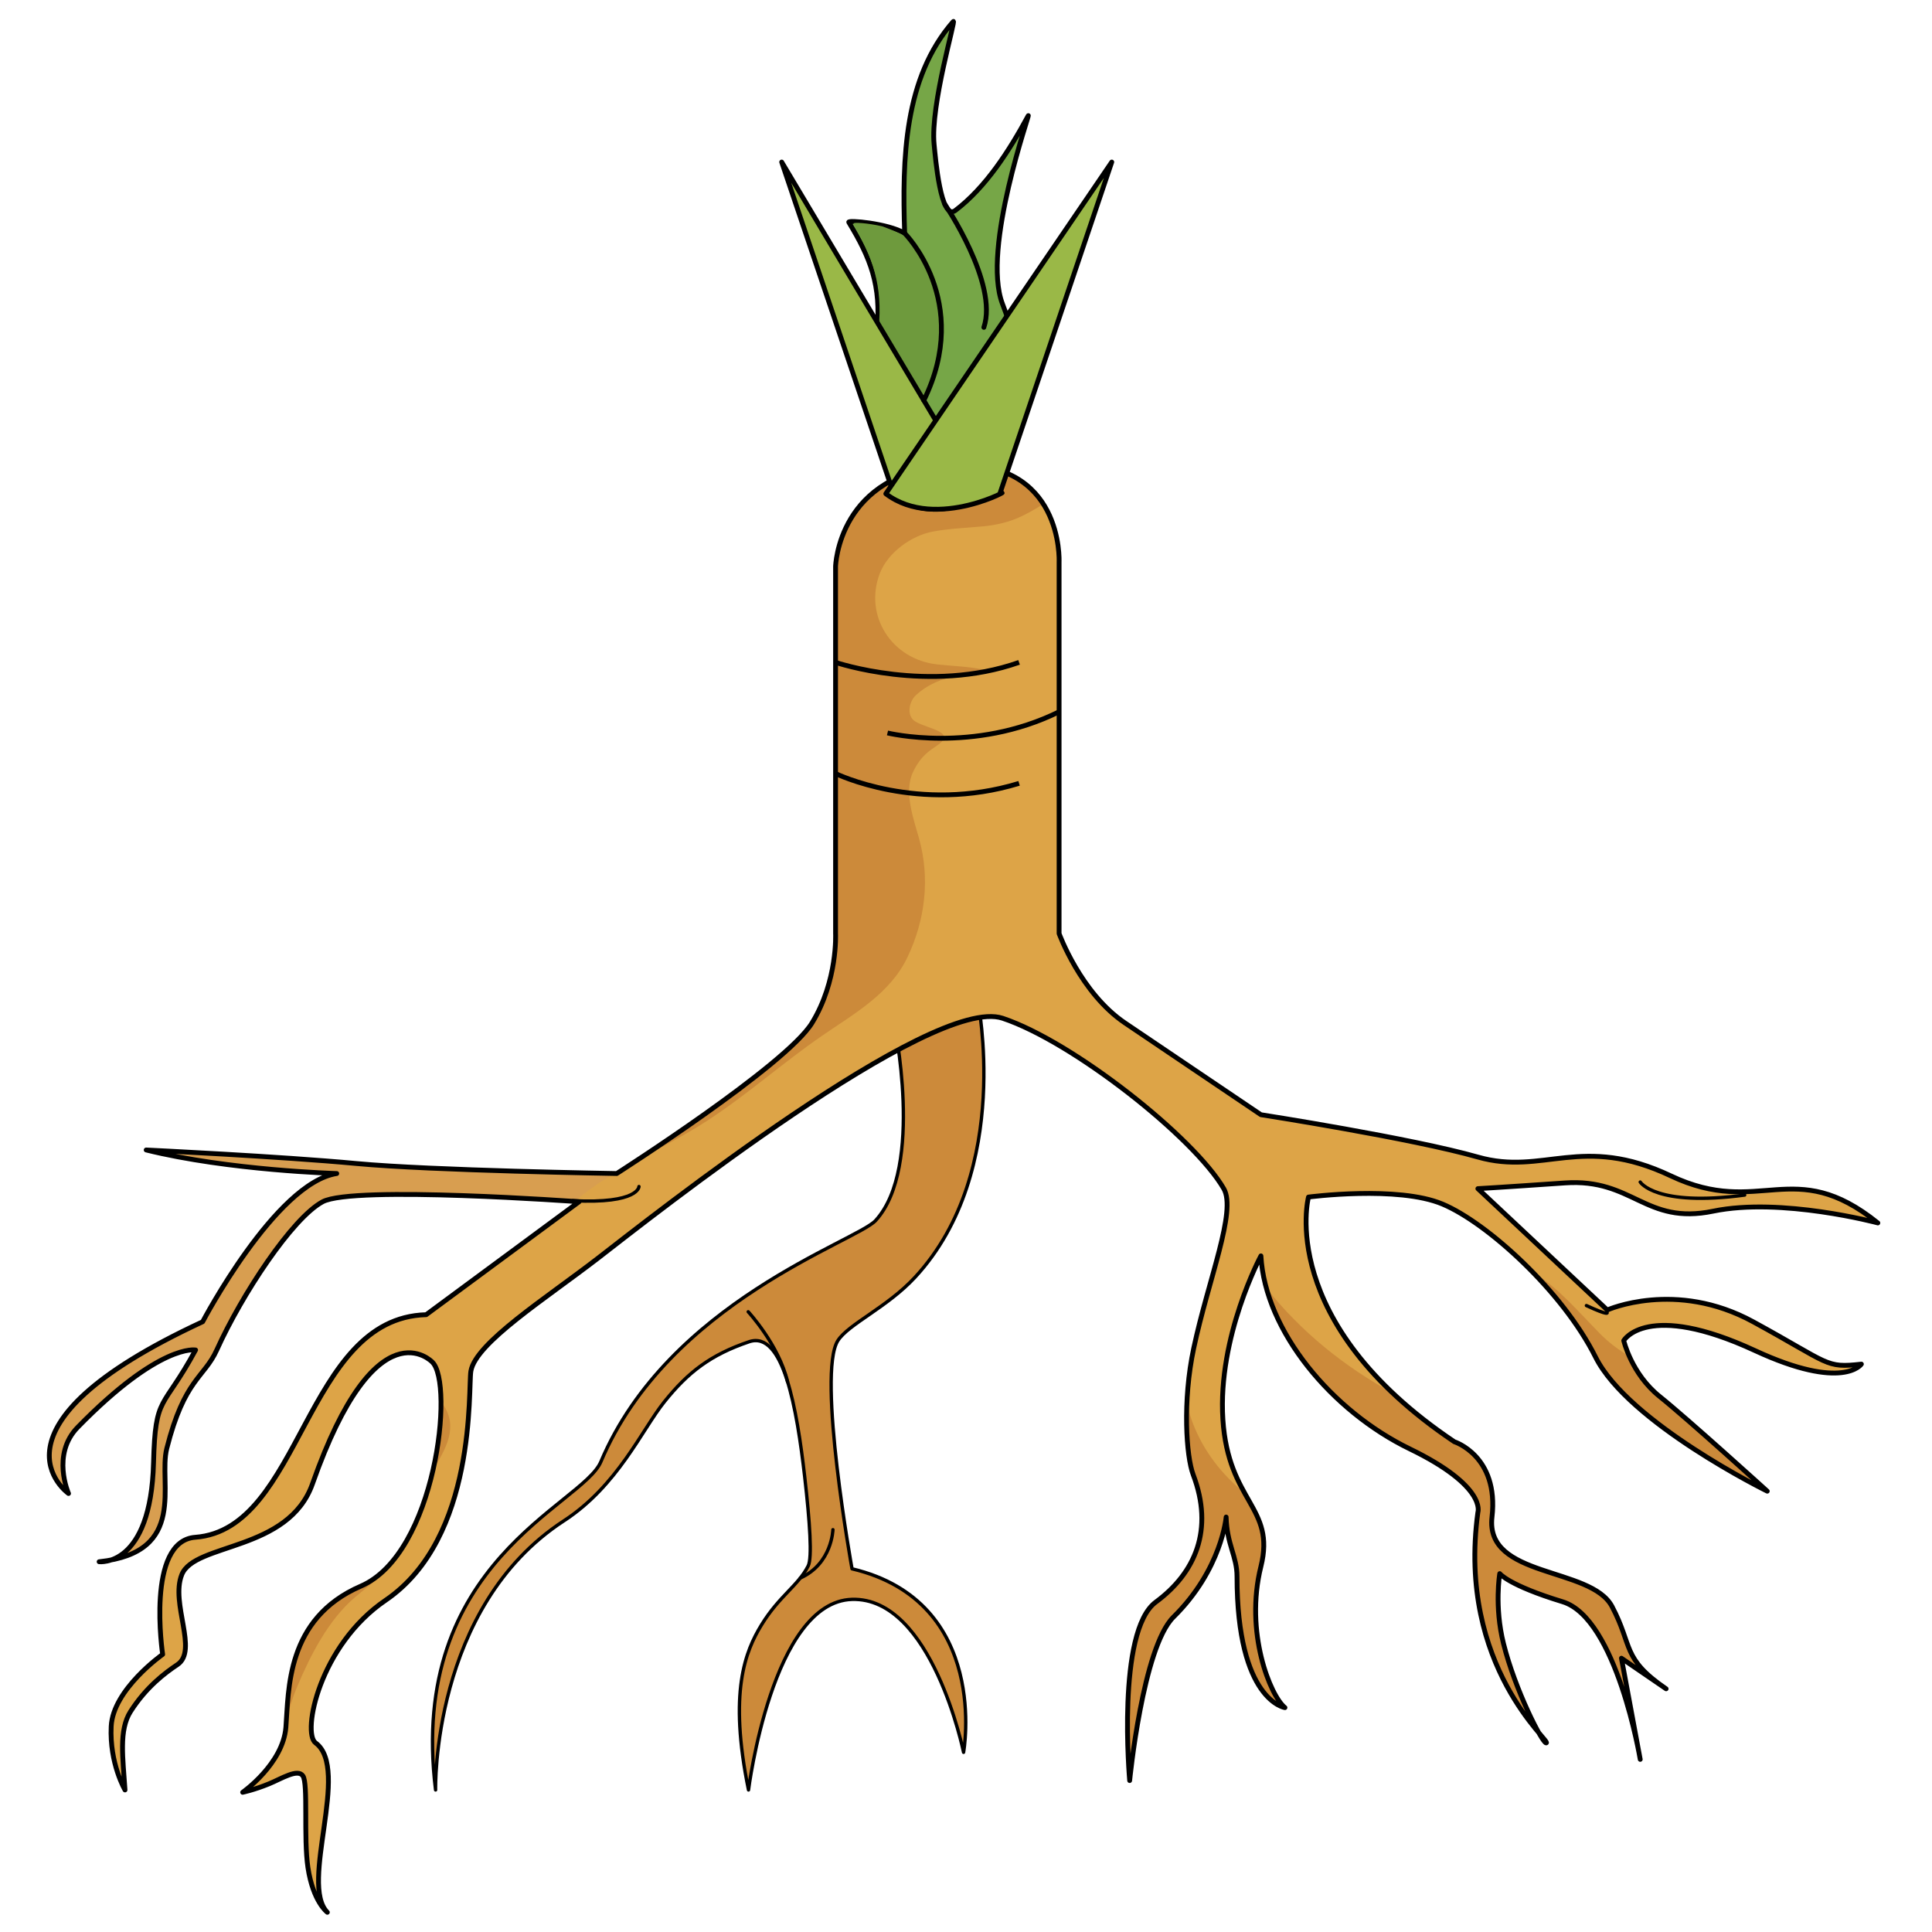
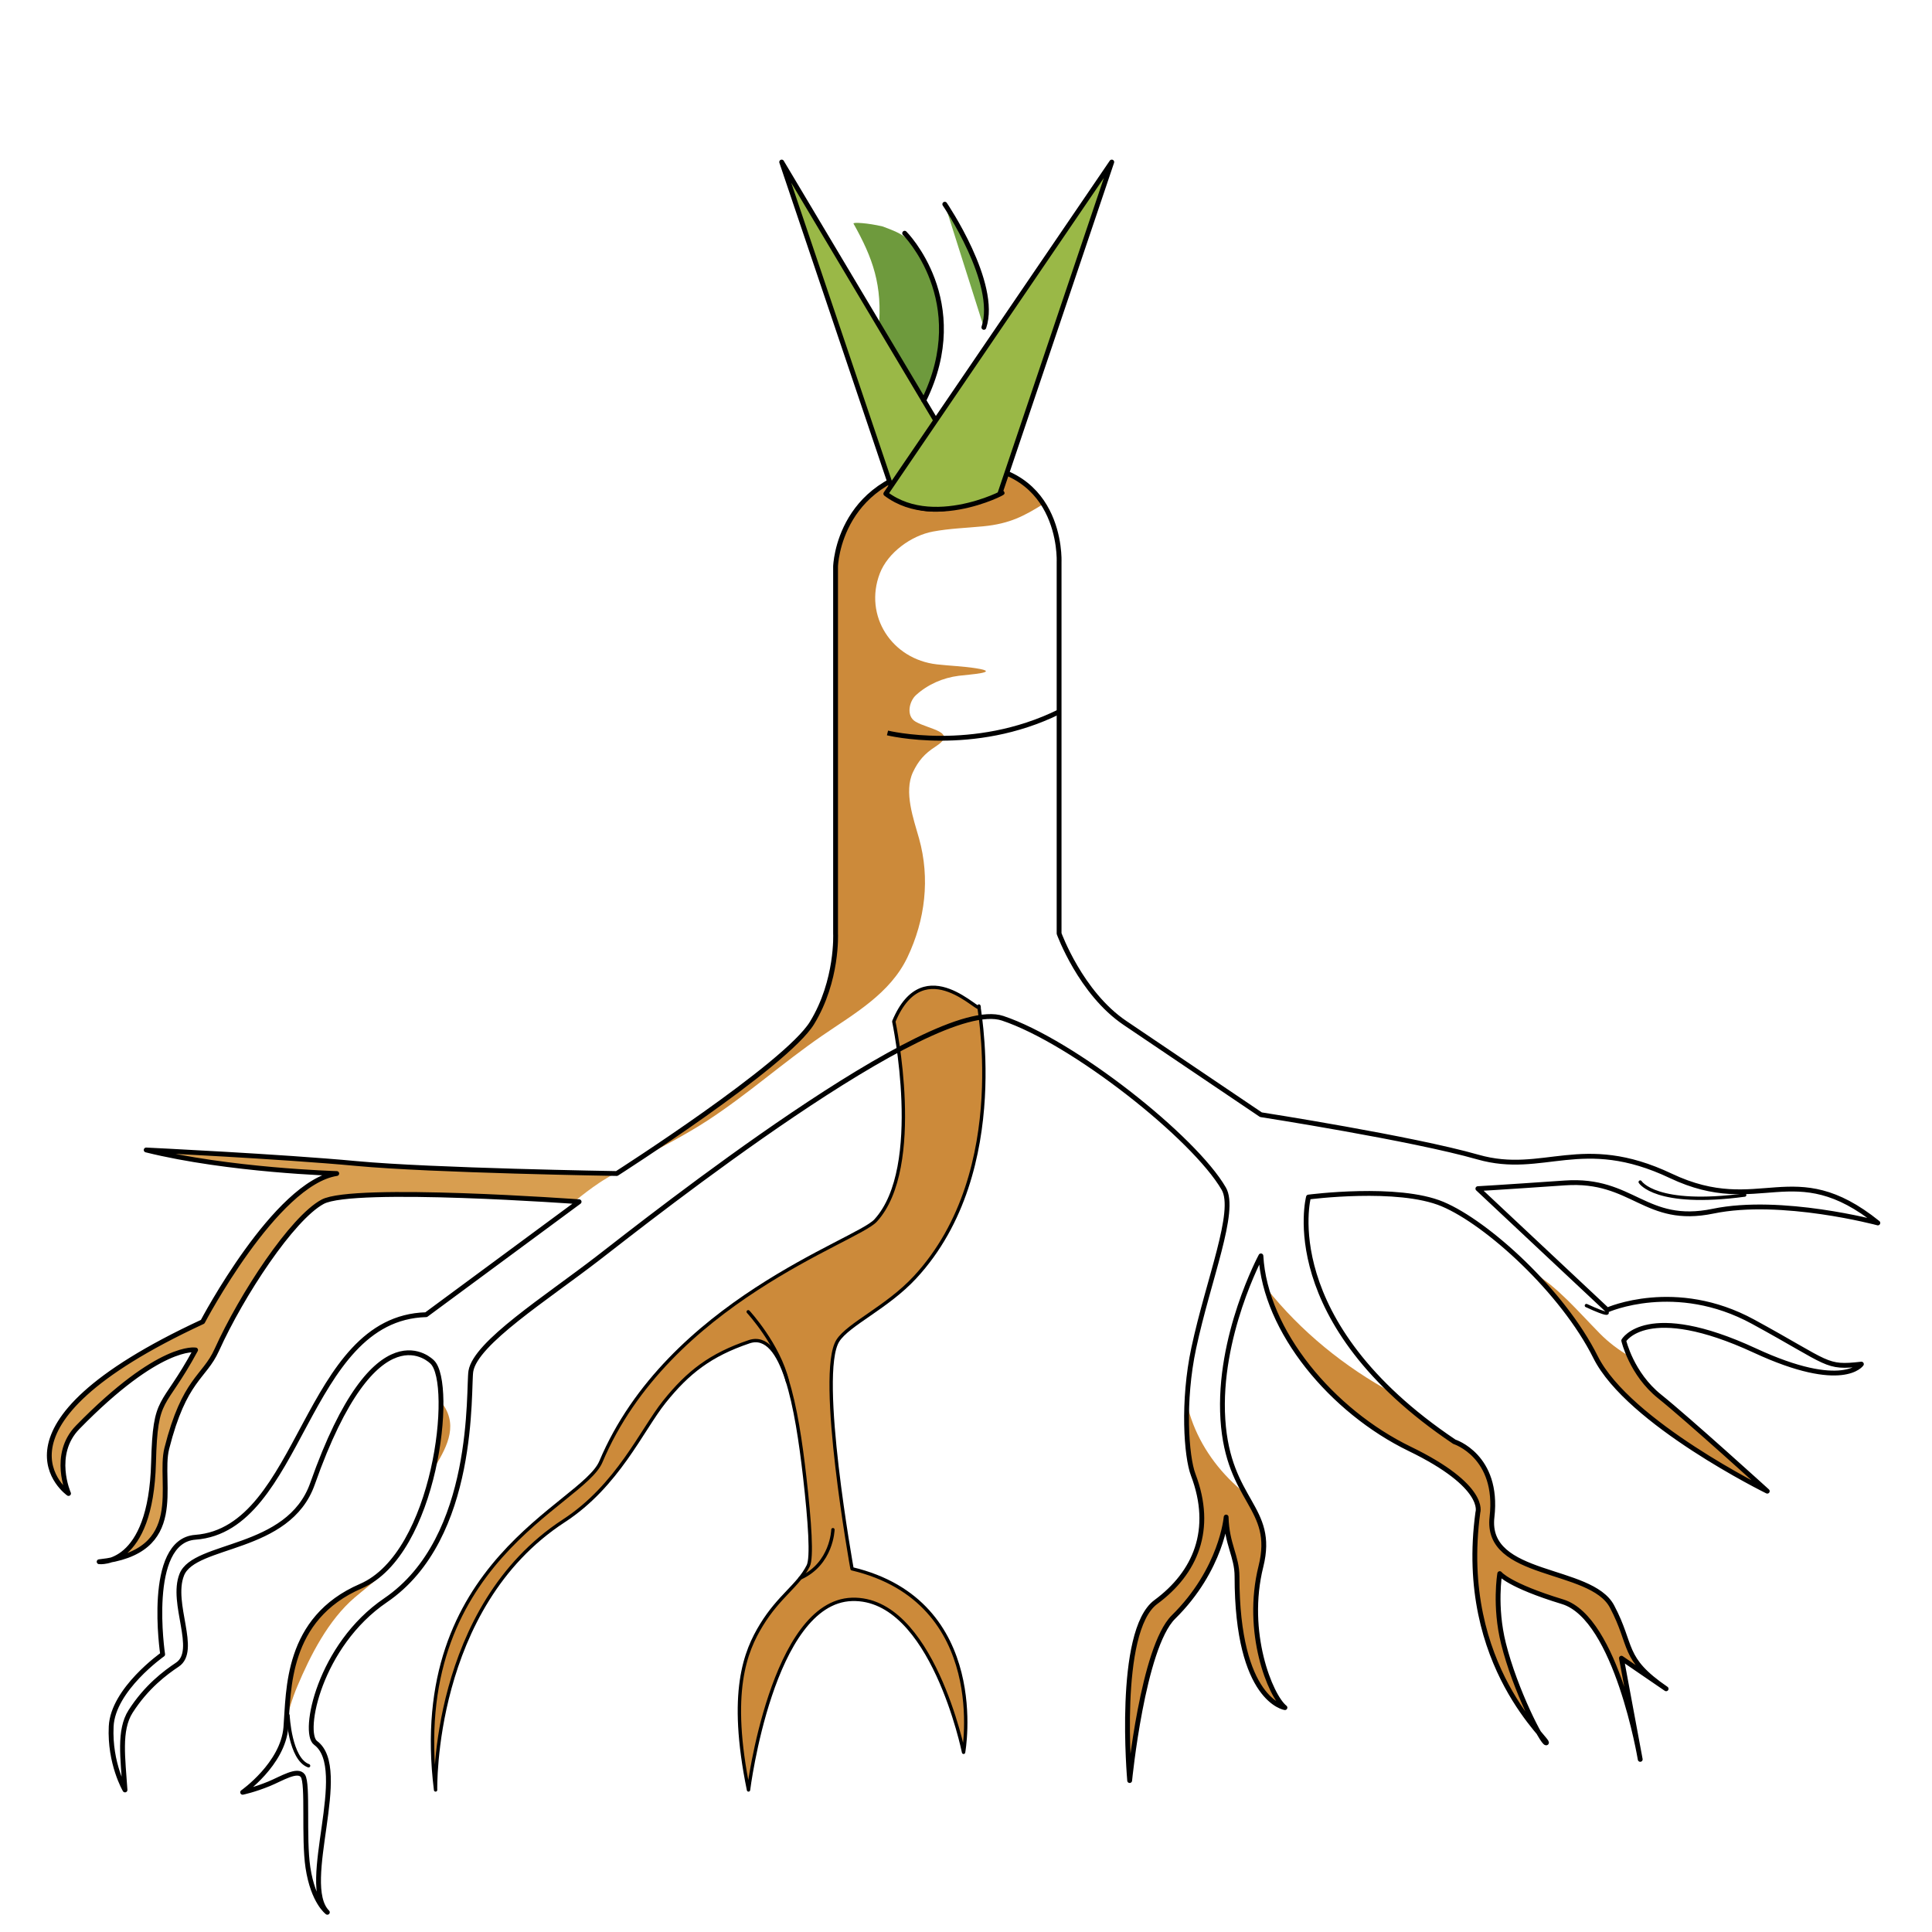
<svg xmlns="http://www.w3.org/2000/svg" version="1.1" id="Layer_1" width="800px" height="800px" viewBox="0 0 284.097 294.16" enable-background="new 0 0 284.097 294.16" xml:space="preserve">
  <path fill="none" stroke="#000000" stroke-width="0.522" stroke-linecap="round" stroke-linejoin="round" stroke-miterlimit="10" d="  M38.814,261.182c0,0,0.304,6.646,3.132,7.666" />
  <g>
    <path fill="#CC8A3A" d="M131.055,155.525c0,0,4.702,22.165-2.776,30.314c-2.901,3.161-31.535,12.376-41.824,36.721   c-2.809,6.648-29.464,15.226-25.166,49.973c0,0-0.669-27.82,19.524-40.973c8.222-5.354,11.879-13.855,15.314-18.136   c3.614-4.504,7.022-7.145,12.897-9.135c5.227-1.767,7.277,10.202,8.464,20.554c0.794,6.943,1.15,12.35,0.537,13.568   c-1.531,3.034-4.406,4.561-7.121,8.999c-2.45,4.009-5.019,10.215-1.969,25.122c0,0,3.58-28.659,15.761-29.017   c12.18-0.357,16.984,23.287,16.984,23.287s4.152-22.928-16.984-27.943c0,0-5.373-29.733-2.15-34.751   c1.612-2.506,7.515-5.07,11.733-9.626c15.18-16.389,9.267-42.853,9.761-41.241S135.712,144.386,131.055,155.525z" />
    <path fill="none" stroke="#000000" stroke-width="0.512" stroke-linecap="round" stroke-linejoin="round" stroke-miterlimit="10" d="   M131.055,155.525c0,0,4.702,22.165-2.776,30.314c-2.901,3.161-31.535,12.376-41.824,36.721   c-2.809,6.648-29.464,15.226-25.166,49.973c0,0-0.669-27.82,19.524-40.973c8.222-5.354,11.879-13.855,15.314-18.136   c3.614-4.504,7.022-7.145,12.897-9.135c5.227-1.767,7.277,10.202,8.464,20.554c0.794,6.943,1.15,12.35,0.537,13.568   c-1.531,3.034-4.406,4.561-7.121,8.999c-2.45,4.009-5.019,10.215-1.969,25.122c0,0,3.58-28.659,15.761-29.017   c12.18-0.357,16.984,23.287,16.984,23.287s4.152-22.928-16.984-27.943c0,0-5.373-29.733-2.15-34.751   c1.612-2.506,7.515-5.07,11.733-9.626c15.18-16.389,9.267-42.853,9.761-41.241S135.712,144.386,131.055,155.525z" />
    <g>
-       <path fill="#DDA447" d="M122.189,142.138V86.254c0,0,0.358-14.329,17.554-15.404c17.196-1.075,16.48,14.687,16.48,14.687v56.601    c0,0,3.277,9.056,10.028,13.611c6.751,4.557,20.701,13.972,20.701,13.972s23.002,3.584,33.033,6.449    c10.031,2.864,15.765-3.583,29.377,2.864c13.61,6.448,18.625-3.224,31.522,7.167c0,0-14.685-3.942-25.075-1.793    s-12.179-5.017-22.568-4.299c-10.391,0.719-13.256,0.87-13.256,0.87l19.704,18.475c0,0,10.388-4.656,22.21,1.793    c11.821,6.448,10.936,7.073,16.479,6.448c0,0-2.778,4.16-16.21-2.062c-16.475-7.629-19.973-1.521-19.973-1.521    s1.156,5.056,5.464,8.507c4.308,3.45,16.389,14.421,16.389,14.421s-21.136-10.391-26.15-20.421s-16.481-20.421-23.285-23.286    c-6.806-2.865-20.419-1.074-20.419-1.074s-5.018,18.988,22.211,37.258c0,0,6.806,2.148,5.729,11.463    c-1.072,9.313,15.048,7.521,18.271,13.611c3.226,6.092,1.437,7.883,8.241,12.54l-6.805-4.657l2.863,15.404    c0,0-3.583-21.495-11.821-24.002c-8.239-2.509-9.568-4.283-9.568-4.283s-0.846,4.974,0.568,10.64    c1.758,7.067,5.896,15.137,6.494,15.137c1.072,0-13.615-11.463-10.392-35.106c0,0,1.434-3.94-10.387-9.671    c-11.822-5.732-22.009-17.913-22.646-29.377c0,0-6.6,12.259-5.791,24.894c0.808,12.631,8.062,13.303,5.791,22.394    c-2.503,10.012,1.432,19.704,3.659,21.493c0,0-7.299-1.03-7.299-19.971c0-3.076-1.555-4.89-1.656-9.045    c0,0-0.646,7.953-8.018,15.224c-4.68,4.617-6.67,24.898-6.67,24.898s-2.039-22.745,3.984-27.182    c6.023-4.438,8.866-11.017,5.688-19.389c-1.05-2.766-1.653-11.165,0.09-19.301c2.237-10.466,6.549-20.835,4.565-24.251    c-4.508-7.78-22.925-22.363-33.671-25.944c-10.749-3.583-53.737,30.447-61.618,36.539c-7.881,6.087-18.629,12.896-19.344,17.195    c-0.436,2.619,0.969,25.393-12.986,34.881c-10.075,6.852-12.753,20.181-10.658,21.717c5.374,3.941-2.507,21.493,1.792,25.793    c0,0-2.167-1.569-2.956-6.806c-0.687-4.563,0.059-12.782-0.771-13.971c-0.797-1.142-3.261,0.437-5.14,1.209    c-2.318,0.951-4.03,1.297-4.03,1.297s6.134-4.3,6.583-9.895c0.448-5.596-0.025-16.551,11.418-21.494    c11.444-4.942,14.24-30.897,10.865-34.121c0,0-8.519-9.018-18.229,18.527c-3.651,10.355-17.965,8.973-19.906,13.848    c-1.747,4.387,2.552,11.553-0.672,13.702c-1.831,1.221-4.712,3.359-7.12,7.12c-1.83,2.859-1.161,7.16-0.851,11.956    c0,0-2.374-4.03-2.104-9.673c0.268-5.643,7.836-10.965,7.836-10.965s-2.6-17.271,4.971-17.835    c16.254-1.209,16.611-33.397,35.151-33.889l23.285-17.195c0,0-34.392-2.509-39.048,0c-4.656,2.506-12.313,14.146-16.12,22.568    c-1.918,4.242-4.925,4.388-7.612,15.001c-1.335,5.271,3.314,15.807-10.299,17.24c0,0,7.873,0.928,8.284-15.092    c0.269-10.479,1.4-7.896,6.403-17.149c0,0-5.427-1.054-17.957,11.775c-4.035,4.134-1.388,10.076-1.388,10.076    s-14.33-10.029,20.419-26.149c0,0,11.104-21.138,20.419-22.569c0,0-16.433-0.462-29.016-3.585c0,0,20.553,0.986,32.017,2.062    c11.464,1.074,39.629,1.523,39.629,1.523s25.793-16.481,29.733-22.929C122.546,149.301,122.189,142.138,122.189,142.138z" />
-     </g>
+       </g>
    <g>
      <path fill="#D89E50" d="M20.362,220.546c2.687-10.613,5.693-10.759,7.612-15.001c3.808-8.423,11.464-20.063,16.12-22.568    c4.27-2.301,33.51-0.386,38.351-0.051c1.205-0.994,2.44-1.946,3.737-2.812c0.767-0.513,1.566-0.968,2.354-1.442    c-3.2-0.055-28.562-0.512-39.292-1.518c-11.464-1.075-32.017-2.062-32.017-2.062c12.583,3.123,29.016,3.585,29.016,3.585    c-9.314,1.432-20.419,22.569-20.419,22.569c-34.75,16.12-20.419,26.149-20.419,26.149s-2.646-5.942,1.388-10.076    c12.53-12.829,17.957-11.775,17.957-11.775c-5.002,9.253-6.134,6.671-6.403,17.149c-0.279,10.906-4.017,13.953-6.375,14.787    C23.187,235.28,19.095,225.55,20.362,220.546z" />
    </g>
    <g>
      <path fill="#CC8A3A" d="M102.736,170.579c6.063-3.958,11.458-8.79,17.413-12.889c4.846-3.336,10.335-6.379,12.982-11.935    c2.709-5.682,3.468-12.01,1.771-18.086c-0.823-2.944-2.353-7.085-0.928-10.106c0.816-1.726,1.782-2.826,3.408-3.87    c3.534-2.271-0.944-2.604-3.023-3.822c-1.451-0.849-0.978-3.08,0.071-4.034c1.801-1.64,4.11-2.638,6.524-2.946    c1.448-0.185,6.653-0.511,2.627-1.141c-1.984-0.31-3.955-0.371-5.945-0.594c-6.905-0.771-11.165-7.42-8.717-13.832    c1.222-3.196,4.804-5.78,8.096-6.392c2.549-0.473,5.068-0.546,7.644-0.796c4.139-0.401,6.301-1.627,9.153-3.384    c-2.167-3.403-6.26-6.393-14.07-5.904c-17.195,1.075-17.554,15.404-17.554,15.404v55.884c0,0,0.357,7.163-3.583,13.611    c-3.123,5.113-19.966,16.519-26.82,21.032C95.462,174.757,99.217,172.876,102.736,170.579z" />
    </g>
    <g>
      <path fill="#CC8A3A" d="M62.45,213.882c-0.106-0.155-0.226-0.296-0.334-0.444c0.028,2.953-0.362,6.632-1.211,10.36    C62.763,220.74,64.833,217.338,62.45,213.882z" />
    </g>
    <g>
      <path fill="#CC8A3A" d="M48.958,243.248c2.682-2.295,6.27-4.713,7.628-8.166c-1.768,2.92-3.976,5.257-6.67,6.419    c-10.961,4.736-10.99,14.97-11.368,20.745c0.379-1.86,0.909-3.638,1.684-5.477C42.232,252.014,44.969,246.66,48.958,243.248z" />
    </g>
    <g>
      <path fill="#CC8A3A" d="M186.952,238.502c1.295-5.188-0.509-7.638-2.448-11.126c-0.864-0.736-1.698-1.482-2.46-2.264    c-3.098-3.166-5.404-7.116-6.362-11.425c-0.207,4.906,0.28,9.057,0.959,10.844c3.179,8.372,0.336,14.95-5.688,19.389    c-6.023,4.437-3.984,27.182-3.984,27.182s1.99-20.281,6.67-24.898c7.372-7.271,8.018-15.224,8.018-15.224    c0.102,4.155,1.656,5.969,1.656,9.045c0,18.94,7.299,19.971,7.299,19.971C188.384,258.206,184.449,248.514,186.952,238.502z" />
    </g>
    <g>
      <path fill="#CC8A3A" d="M240.404,244.591c-3.223-6.091-19.343-4.299-18.271-13.611c1.076-9.314-5.729-11.463-5.729-11.463    c-3.682-2.471-6.754-4.952-9.349-7.399c-7.359-3.992-14.039-9.391-19.252-15.967c2.748,9.877,11.662,19.528,21.795,24.441    c11.82,5.73,10.387,9.671,10.387,9.671c-2.546,18.674,6.059,29.716,9.267,33.546c-1.513-2.681-4.08-8.392-5.369-13.576    c-1.414-5.666-0.568-10.64-0.568-10.64s1.329,1.774,9.568,4.283c7.084,2.155,10.721,18.337,11.605,22.835l-2.647-14.237    l6.805,4.657C241.841,252.474,243.63,250.683,240.404,244.591z" />
    </g>
    <g>
      <path fill="#CC8A3A" d="M243.067,206.522c-1.613-0.969-3.141-2.087-4.51-3.483c-3.55-3.618-6.385-7.029-10.226-9.341    c3.813,3.913,7.328,8.451,9.565,12.921c5.015,10.03,26.15,20.421,26.15,20.421s-12.081-10.971-16.389-14.421    C245.254,210.692,243.856,208.29,243.067,206.522z" />
    </g>
    <path fill="none" stroke="#000000" stroke-width="2.149" stroke-linecap="round" stroke-linejoin="round" stroke-miterlimit="10" d="   M130.095,160.729" />
    <path fill="none" stroke="#000000" stroke-width="2.149" stroke-linecap="round" stroke-linejoin="round" stroke-miterlimit="10" d="   M130.095,160.729" />
    <path fill="none" stroke="#000000" stroke-width="0.512" stroke-linecap="round" stroke-linejoin="round" stroke-miterlimit="10" d="   M108.89,199.727c0,0,4.651,5.021,5.988,10.643" />
    <path fill="none" stroke="#000000" stroke-width="0.512" stroke-linecap="round" stroke-linejoin="round" stroke-miterlimit="10" d="   M121.786,232.903c0,0-0.127,5.186-4.967,7.361" />
-     <path fill="none" stroke="#000000" stroke-width="0.735" stroke-miterlimit="10" d="M122.189,100.851c0,0,14.239,4.836,27.941,0" />
    <path fill="none" stroke="#000000" stroke-width="0.735" stroke-miterlimit="10" d="M130.095,111.598   c0,0,13.063,3.224,26.127-3.224" />
-     <path fill="none" stroke="#000000" stroke-width="0.735" stroke-miterlimit="10" d="M122.189,117.777c0,0,12.627,6.18,27.941,1.493   " />
    <path fill="none" stroke="#000000" stroke-width="0.512" stroke-linecap="round" stroke-linejoin="round" stroke-miterlimit="10" d="   M239.663,199.864c0,0,0.339,0.529-3.154-1.082" />
    <path fill="none" stroke="#000000" stroke-width="0.512" stroke-linecap="round" stroke-linejoin="round" stroke-miterlimit="10" d="   M244.704,179.976c0,0,2.335,3.803,15.905,1.979" />
-     <path fill="none" stroke="#000000" stroke-width="0.512" stroke-linecap="round" stroke-linejoin="round" stroke-miterlimit="10" d="   M92.257,180.658c0,0-0.007,2.663-10.093,2.157" />
    <path fill="none" stroke="#000000" stroke-width="0.735" stroke-linecap="round" stroke-linejoin="round" stroke-miterlimit="10" d="   M122.189,142.138V86.254c0,0,0.358-14.329,17.554-15.404c17.196-1.075,16.48,14.687,16.48,14.687v56.601   c0,0,3.277,9.056,10.028,13.611c6.751,4.557,20.701,13.972,20.701,13.972s23.002,3.584,33.033,6.449   c10.031,2.864,15.765-3.583,29.377,2.864c13.61,6.448,18.625-3.224,31.522,7.167c0,0-14.685-3.942-25.075-1.793   s-12.179-5.017-22.568-4.299c-10.391,0.719-13.256,0.87-13.256,0.87l19.704,18.475c0,0,10.388-4.656,22.21,1.793   c11.821,6.448,10.936,7.073,16.479,6.448c0,0-2.778,4.16-16.21-2.062c-16.475-7.629-19.973-1.521-19.973-1.521   s1.156,5.056,5.464,8.507c4.308,3.45,16.389,14.421,16.389,14.421s-21.136-10.391-26.15-20.421s-16.481-20.421-23.285-23.286   c-6.806-2.865-20.419-1.074-20.419-1.074s-5.018,18.988,22.211,37.258c0,0,6.806,2.148,5.729,11.463   c-1.072,9.313,15.048,7.521,18.271,13.611c3.226,6.092,1.437,7.883,8.241,12.54l-6.805-4.657l2.863,15.404   c0,0-3.583-21.495-11.821-24.002c-8.239-2.509-9.568-4.283-9.568-4.283s-0.846,4.974,0.568,10.64   c1.758,7.067,5.896,15.137,6.494,15.137c1.072,0-13.615-11.463-10.392-35.106c0,0,1.434-3.94-10.387-9.671   c-11.822-5.732-22.009-17.913-22.646-29.377c0,0-6.6,12.259-5.791,24.894c0.808,12.631,8.062,13.303,5.791,22.394   c-2.503,10.012,1.432,19.704,3.659,21.493c0,0-7.299-1.03-7.299-19.971c0-3.076-1.555-4.89-1.656-9.045   c0,0-0.646,7.953-8.018,15.224c-4.68,4.617-6.67,24.898-6.67,24.898s-2.039-22.745,3.984-27.182   c6.023-4.438,8.866-11.017,5.688-19.389c-1.05-2.766-1.653-11.165,0.09-19.301c2.237-10.466,6.549-20.835,4.565-24.251   c-4.508-7.78-22.925-22.363-33.671-25.944c-10.749-3.583-53.737,30.447-61.618,36.539c-7.881,6.087-18.629,12.896-19.344,17.195   c-0.436,2.619,0.969,25.393-12.986,34.881c-10.075,6.852-12.753,20.181-10.658,21.717c5.374,3.941-2.507,21.493,1.792,25.793   c0,0-2.167-1.569-2.956-6.806c-0.687-4.563,0.059-12.782-0.771-13.971c-0.797-1.142-3.261,0.437-5.14,1.209   c-2.318,0.951-4.03,1.297-4.03,1.297s6.134-4.3,6.583-9.895c0.448-5.596-0.025-16.551,11.418-21.494   c11.444-4.942,14.24-30.897,10.865-34.121c0,0-8.519-9.018-18.229,18.527c-3.651,10.355-17.965,8.973-19.906,13.848   c-1.747,4.387,2.552,11.553-0.672,13.702c-1.831,1.221-4.712,3.359-7.12,7.12c-1.83,2.859-1.161,7.16-0.851,11.956   c0,0-2.374-4.03-2.104-9.673c0.268-5.643,7.836-10.965,7.836-10.965s-2.6-17.271,4.971-17.835   c16.254-1.209,16.611-33.397,35.151-33.889l23.285-17.195c0,0-34.392-2.509-39.048,0c-4.656,2.506-12.313,14.146-16.12,22.568   c-1.918,4.242-4.925,4.388-7.612,15.001c-1.335,5.271,3.314,15.807-10.299,17.24c0,0,7.873,0.928,8.284-15.092   c0.269-10.479,1.4-7.896,6.403-17.149c0,0-5.427-1.054-17.957,11.775c-4.035,4.134-1.388,10.076-1.388,10.076   s-14.33-10.029,20.419-26.149c0,0,11.104-21.138,20.419-22.569c0,0-16.433-0.462-29.016-3.585c0,0,20.553,0.986,32.017,2.062   c11.464,1.074,39.629,1.523,39.629,1.523s25.793-16.481,29.733-22.929C122.546,149.301,122.189,142.138,122.189,142.138z" />
-     <path fill="#76A647" stroke="#000000" stroke-width="0.735" stroke-linecap="round" stroke-linejoin="round" stroke-miterlimit="10" d="   M151.516,17.631c-2.862,5.305-6.47,10.921-11.099,14.417c-2.232,1.685-3.031-8.129-3.222-10.041   c-0.601-6.023,3.423-19.315,2.911-18.73c-7.499,8.583-7.777,20.87-7.397,32.233c-2.574-1.524-8.734-2.044-8.507-1.67   c3.291,5.419,4.979,9.665,4.294,16.514c-0.322,3.211-0.963,6.584-0.59,9.832c0.77,6.651,4.414,13.406,10.116,15.968   c0.268,0.12,20.232-2.151,9.578-29.892C144.367,37.847,152.024,16.693,151.516,17.631z" />
    <path fill="#6E9A3D" d="M128.755,50.046c-0.288,3.11-0.86,6.377-0.527,9.525c0.287,2.694,1.044,5.385,2.175,7.81   c2.203-2.086,4.14-4.414,5.604-7.083c2.906-5.302,2.926-11.951,0.637-18.122c-2.168-5.853-4.129-6.513-7.292-7.697   c-2.255-0.534-4.562-0.671-4.43-0.433C127.859,39.296,129.365,43.41,128.755,50.046z" />
    <path fill="#9AB847" stroke="#000000" stroke-width="0.735" stroke-linecap="round" stroke-linejoin="round" stroke-miterlimit="10" d="   M131.028,75.173c-2.634-1.268,5.283,5.911,13.061,0l-30.104-50.501L131.028,75.173z" />
    <path fill="#9AB847" stroke="#000000" stroke-width="0.735" stroke-linecap="round" stroke-linejoin="round" stroke-miterlimit="10" d="   M147.201,75.173c2.632-1.268-9.583,5.911-17.362,0l34.404-50.501L147.201,75.173z" />
    <path fill="#76A647" stroke="#000000" stroke-width="0.735" stroke-linecap="round" stroke-linejoin="round" stroke-miterlimit="10" d="   M138.819,31.09c0,0,8.197,12.05,5.95,18.755" />
    <path fill="none" stroke="#000000" stroke-width="0.735" stroke-linecap="round" stroke-linejoin="round" stroke-miterlimit="10" d="   M132.709,35.51c0,0,10.349,10.352,2.915,25.459" />
  </g>
</svg>